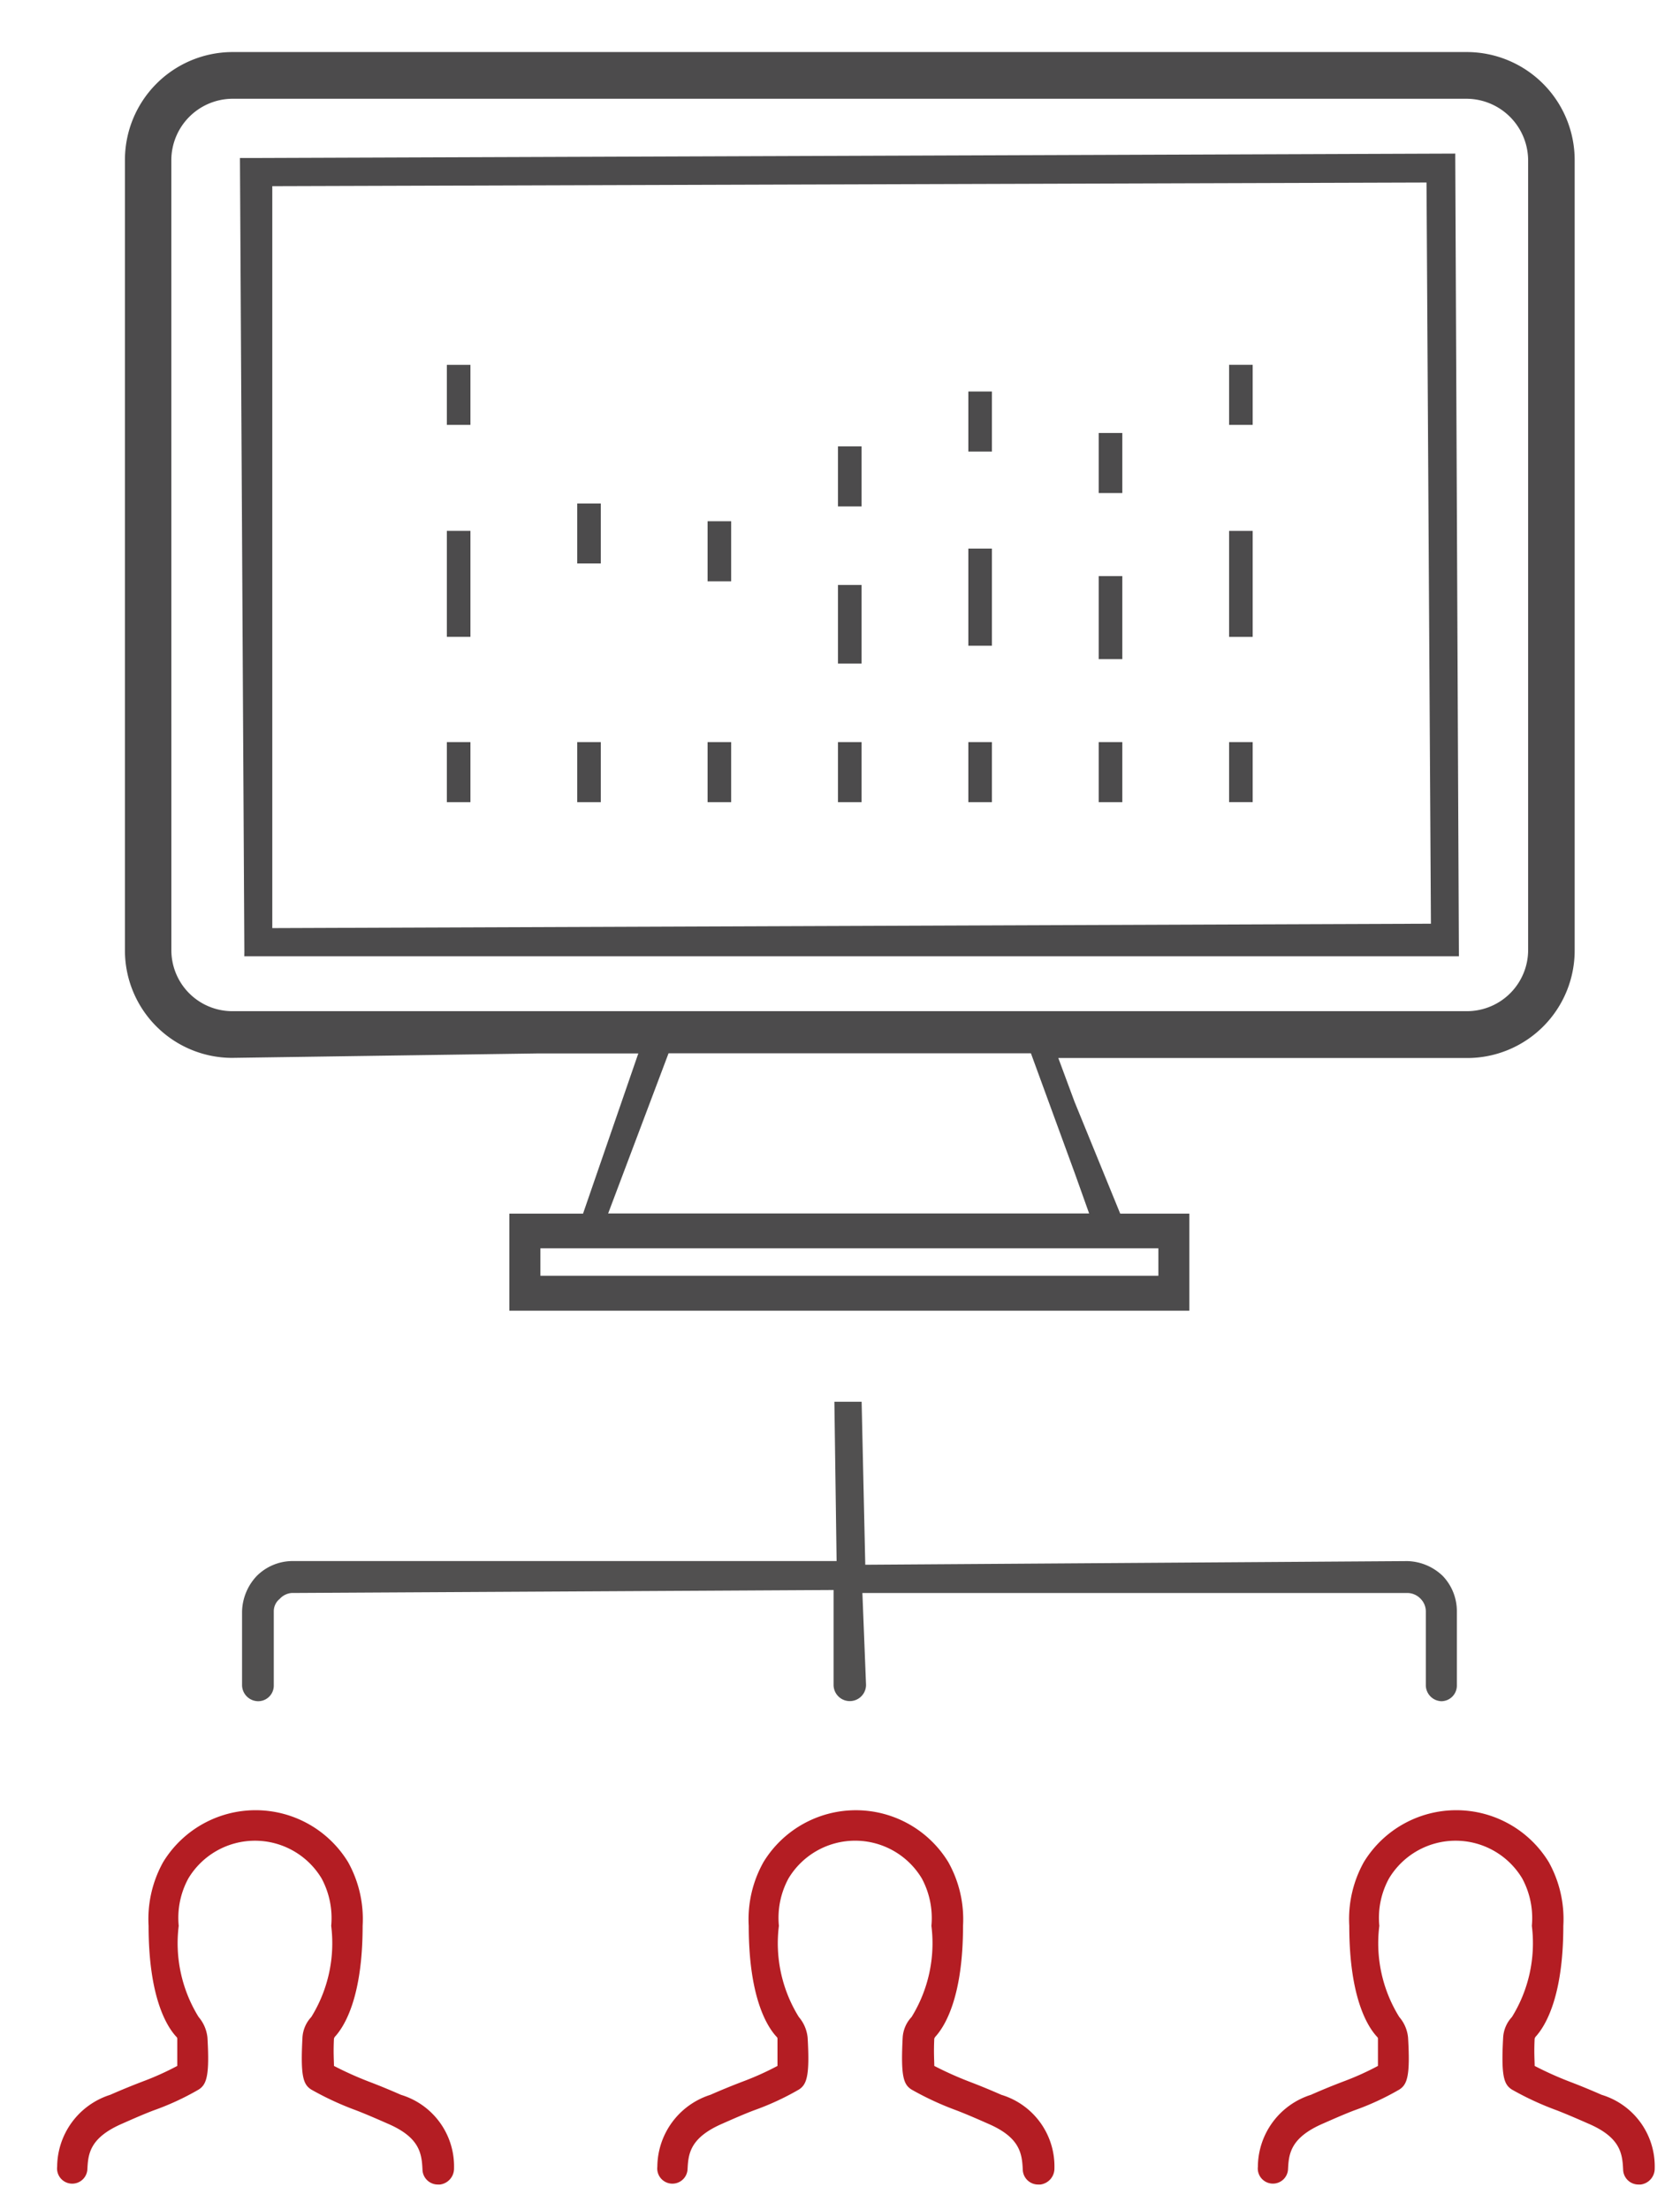
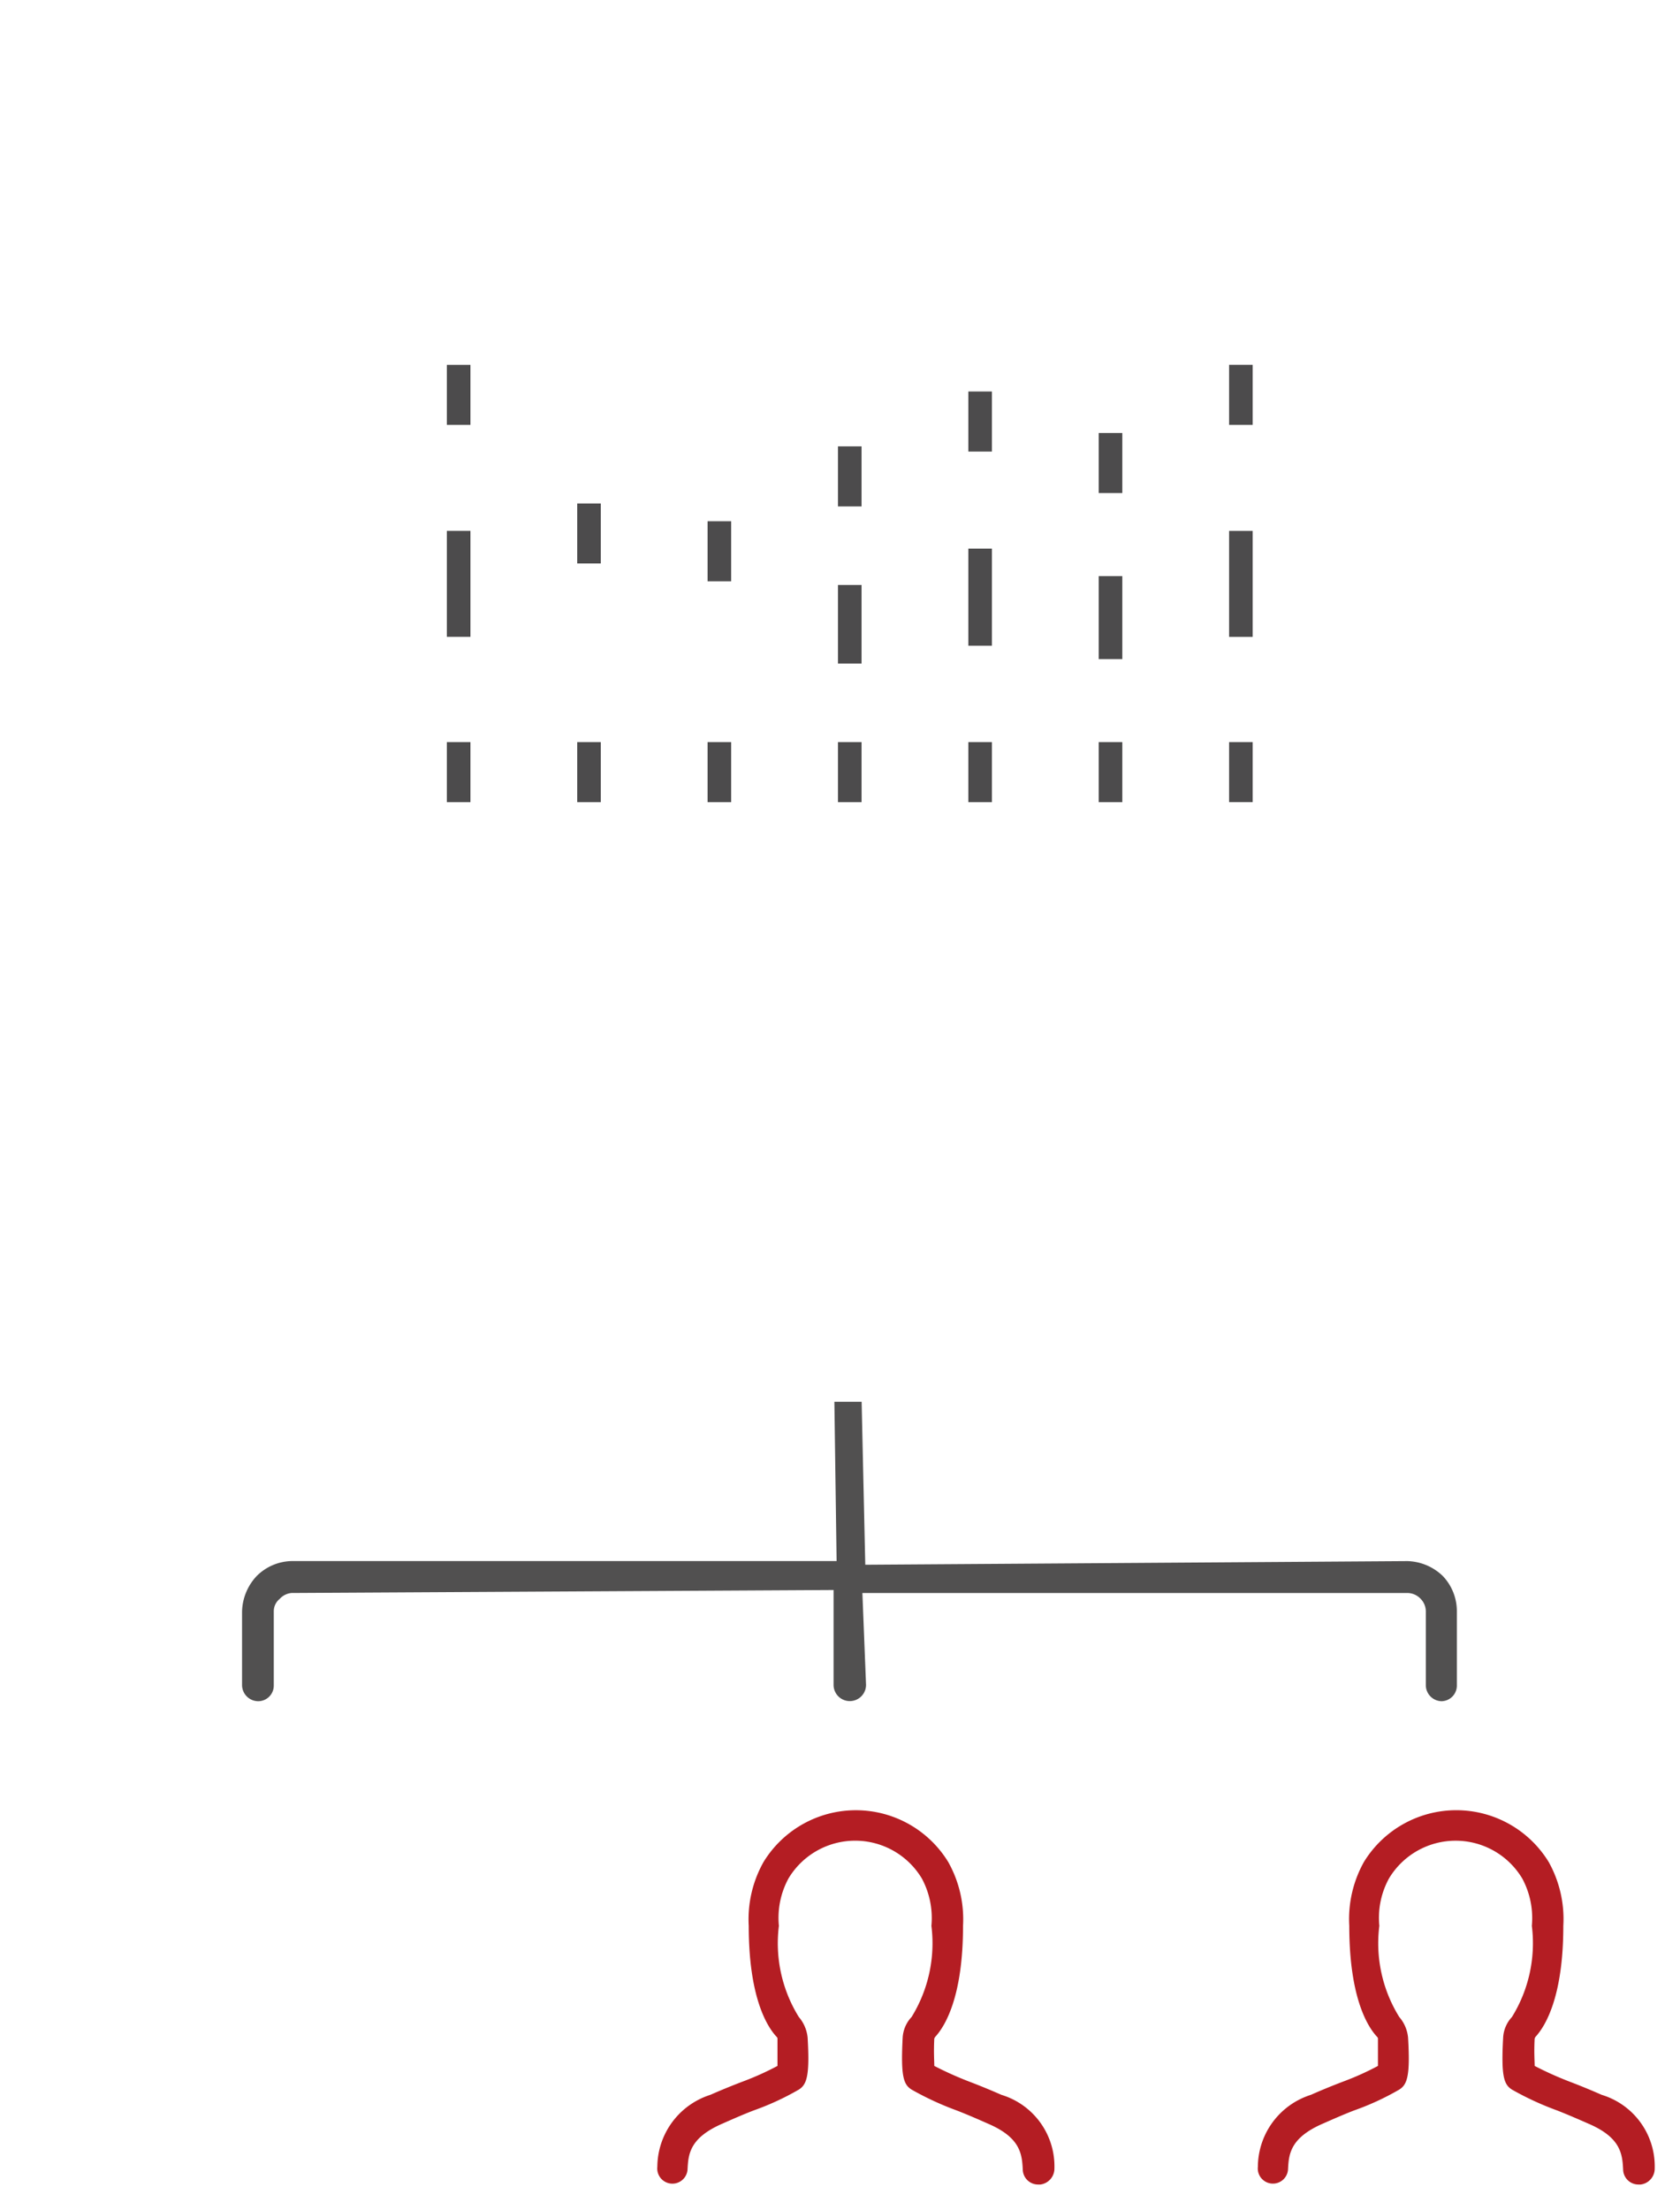
<svg xmlns="http://www.w3.org/2000/svg" id="グループ_4854" data-name="グループ 4854" width="46.175" height="60.703" viewBox="0 0 46.175 60.703">
  <defs>
    <clipPath id="clip-path">
      <rect id="長方形_3176" data-name="長方形 3176" width="46.175" height="60.703" fill="none" />
    </clipPath>
    <clipPath id="clip-path-2">
      <rect id="長方形_3175" data-name="長方形 3175" width="46.174" height="60.704" fill="none" />
    </clipPath>
    <clipPath id="clip-path-3">
      <rect id="長方形_3172" data-name="長方形 3172" width="44.186" height="58.58" fill="none" />
    </clipPath>
  </defs>
  <g id="グループ_4853" data-name="グループ 4853" clip-path="url(#clip-path)">
    <g id="グループ_4852" data-name="グループ 4852" transform="translate(0 -0.001)">
      <g id="グループ_4851" data-name="グループ 4851" clip-path="url(#clip-path-2)">
        <rect id="長方形_3153" data-name="長方形 3153" width="0.648" height="1.648" transform="translate(12.282 10.024)" fill="#4c4b4c" />
        <rect id="長方形_3154" data-name="長方形 3154" width="0.648" height="2.912" transform="translate(12.282 14.584)" fill="#4c4b4c" />
        <rect id="長方形_3155" data-name="長方形 3155" width="0.648" height="1.65" transform="translate(12.282 20.387)" fill="#4c4b4c" />
        <rect id="長方形_3156" data-name="長方形 3156" width="0.648" height="1.648" transform="translate(15.865 13.832)" fill="#4c4b4c" />
        <rect id="長方形_3157" data-name="長方形 3157" width="0.648" height="1.65" transform="translate(15.865 20.387)" fill="#4c4b4c" />
        <rect id="長方形_3158" data-name="長方形 3158" width="0.648" height="1.65" transform="translate(19.448 14.32)" fill="#4c4b4c" />
        <rect id="長方形_3159" data-name="長方形 3159" width="0.648" height="1.65" transform="translate(19.448 20.387)" fill="#4c4b4c" />
        <rect id="長方形_3160" data-name="長方形 3160" width="0.648" height="1.65" transform="translate(23.032 12.263)" fill="#4c4b4c" />
        <rect id="長方形_3161" data-name="長方形 3161" width="0.648" height="2.158" transform="translate(23.032 16.071)" fill="#4c4b4c" />
        <rect id="長方形_3162" data-name="長方形 3162" width="0.648" height="1.65" transform="translate(23.032 20.387)" fill="#4c4b4c" />
        <rect id="長方形_3163" data-name="長方形 3163" width="0.648" height="1.65" transform="translate(26.615 10.756)" fill="#4c4b4c" />
        <rect id="長方形_3164" data-name="長方形 3164" width="0.648" height="2.668" transform="translate(26.615 15.072)" fill="#4c4b4c" />
        <rect id="長方形_3165" data-name="長方形 3165" width="0.648" height="1.65" transform="translate(26.615 20.387)" fill="#4c4b4c" />
        <rect id="長方形_3166" data-name="長方形 3166" width="0.648" height="1.65" transform="translate(30.199 11.896)" fill="#4c4b4c" />
        <rect id="長方形_3167" data-name="長方形 3167" width="0.648" height="2.281" transform="translate(30.199 15.827)" fill="#4c4b4c" />
        <rect id="長方形_3168" data-name="長方形 3168" width="0.648" height="1.65" transform="translate(30.199 20.387)" fill="#4c4b4c" />
        <rect id="長方形_3169" data-name="長方形 3169" width="0.648" height="1.649" transform="translate(33.782 10.023)" fill="#4c4b4c" />
        <rect id="長方形_3170" data-name="長方形 3170" width="0.648" height="2.912" transform="translate(33.782 14.585)" fill="#4c4b4c" />
        <rect id="長方形_3171" data-name="長方形 3171" width="0.648" height="1.649" transform="translate(33.782 20.387)" fill="#4c4b4c" />
-         <path id="パス_3106" data-name="パス 3106" d="M548.941,355.779l.385,1.079H536.106l1.66-4.4h9.96Zm2.288,2.037v.753H534.244v-.753ZM524.1,327.926a1.691,1.691,0,0,1,1.66-1.69h33.951a1.7,1.7,0,0,1,1.681,1.69v21.685a1.682,1.682,0,0,1-1.681,1.69H525.761a1.676,1.676,0,0,1-1.66-1.689Zm35.612-2.973H525.761a2.963,2.963,0,0,0-2.936,2.973v21.685a2.951,2.951,0,0,0,2.936,2.973l8.4-.122h2.774l-1.519,4.4h-2.025v2.668H552.08v-2.668h-1.9l-1.256-3.074-.445-1.2h11.236a2.955,2.955,0,0,0,2.956-2.973V327.926A2.968,2.968,0,0,0,559.712,324.953Z" transform="translate(-519.391 -323.522)" fill="#4c4b4c" />
-         <path id="パス_3107" data-name="パス 3107" d="M526.351,348.557V328.175l31.724-.1.121,20.361Zm-.77.774h33.384l-.1-21.929v-.122l-33.282.122h-.121l.121,21.808Z" transform="translate(-518.867 -323.06)" fill="#4c4b4c" />
        <g id="グループ_4846" data-name="グループ 4846" transform="translate(1.425 1.431)">
          <g id="グループ_4845" data-name="グループ 4845" clip-path="url(#clip-path-3)">
            <path id="パス_3108" data-name="パス 3108" d="M559.266,375.527a.421.421,0,0,1-.424-.387c-.02-.448-.06-.9-.951-1.283-.325-.143-.608-.265-.87-.367a8.183,8.183,0,0,1-1.236-.571c-.222-.141-.3-.366-.242-1.425a.9.9,0,0,1,.242-.569,3.853,3.853,0,0,0,.547-2.505,2.294,2.294,0,0,0-.264-1.3,2.135,2.135,0,0,0-3.663,0,2.253,2.253,0,0,0-.265,1.3,3.839,3.839,0,0,0,.548,2.505,1.009,1.009,0,0,1,.242.569c.061,1.039-.019,1.284-.242,1.425a7.325,7.325,0,0,1-1.236.571c-.263.1-.545.224-.87.367-.889.387-.93.834-.951,1.242a.416.416,0,1,1-.829-.061,2.085,2.085,0,0,1,1.458-1.975c.322-.143.626-.265.891-.366a7.719,7.719,0,0,0,.951-.428v-.754a.063.063,0,0,0-.02-.041c-.283-.3-.768-1.12-.768-3.054a3.217,3.217,0,0,1,.4-1.75,2.978,2.978,0,0,1,5.083,0,3.216,3.216,0,0,1,.4,1.75c0,1.935-.486,2.75-.768,3.054l-.02.041c-.02.387,0,.611,0,.754a9.464,9.464,0,0,0,.951.428c.263.1.567.223.891.366a2.052,2.052,0,0,1,1.458,2.016.441.441,0,0,1-.385.448h-.061Z" transform="translate(-515.654 -316.946)" fill="#b41d23" fill-rule="evenodd" />
          </g>
        </g>
        <g id="グループ_4848" data-name="グループ 4848" transform="translate(1.425 1.431)">
          <g id="グループ_4847" data-name="グループ 4847" clip-path="url(#clip-path-3)">
            <path id="パス_3109" data-name="パス 3109" d="M545.5,375.527a.421.421,0,0,1-.424-.387c-.02-.448-.061-.9-.953-1.283-.322-.143-.605-.265-.87-.367a8.255,8.255,0,0,1-1.234-.571c-.224-.141-.3-.366-.245-1.425a.9.9,0,0,1,.245-.569,3.857,3.857,0,0,0,.545-2.505,2.3,2.3,0,0,0-.263-1.3,2.137,2.137,0,0,0-3.666,0,2.271,2.271,0,0,0-.263,1.3,3.84,3.84,0,0,0,.548,2.505,1.026,1.026,0,0,1,.242.569c.06,1.039-.02,1.284-.242,1.425a7.412,7.412,0,0,1-1.236.571c-.263.1-.547.224-.87.367-.891.387-.931.834-.952,1.242a.417.417,0,1,1-.831-.061,2.089,2.089,0,0,1,1.458-1.975c.325-.143.628-.265.893-.366a7.9,7.9,0,0,0,.951-.428v-.754a.063.063,0,0,0-.02-.041c-.283-.3-.77-1.12-.77-3.054a3.208,3.208,0,0,1,.405-1.75,2.976,2.976,0,0,1,5.08,0,3.209,3.209,0,0,1,.405,1.75c0,1.935-.486,2.75-.767,3.054l-.023.041c-.019.387,0,.611,0,.754a9.672,9.672,0,0,0,.953.428c.263.1.567.223.891.366a2.052,2.052,0,0,1,1.458,2.016.443.443,0,0,1-.385.448H545.5Z" transform="translate(-518.389 -316.946)" fill="#b41d23" fill-rule="evenodd" />
          </g>
        </g>
        <g id="グループ_4850" data-name="グループ 4850" transform="translate(1.425 1.431)">
          <g id="グループ_4849" data-name="グループ 4849" clip-path="url(#clip-path-3)">
-             <path id="パス_3110" data-name="パス 3110" d="M531.738,375.527a.422.422,0,0,1-.426-.387c-.02-.448-.06-.9-.952-1.283-.324-.143-.607-.265-.87-.367a8.28,8.28,0,0,1-1.235-.571c-.223-.141-.3-.366-.243-1.425a.9.9,0,0,1,.243-.569,3.853,3.853,0,0,0,.547-2.505,2.3,2.3,0,0,0-.263-1.3,2.136,2.136,0,0,0-3.664,0,2.261,2.261,0,0,0-.264,1.3,3.853,3.853,0,0,0,.547,2.505,1.027,1.027,0,0,1,.243.569c.06,1.039-.02,1.284-.243,1.425a7.347,7.347,0,0,1-1.235.571c-.264.1-.547.224-.87.367-.891.387-.931.834-.952,1.242a.417.417,0,1,1-.831-.061,2.087,2.087,0,0,1,1.458-1.975c.325-.143.628-.265.892-.366a7.812,7.812,0,0,0,.951-.428v-.754a.063.063,0,0,0-.02-.041c-.283-.3-.768-1.12-.768-3.054a3.216,3.216,0,0,1,.4-1.75,2.978,2.978,0,0,1,5.083,0,3.216,3.216,0,0,1,.4,1.75c0,1.935-.485,2.75-.768,3.054l-.02.041c-.02.387,0,.611,0,.754a9.471,9.471,0,0,0,.951.428c.264.1.567.223.891.366a2.051,2.051,0,0,1,1.458,2.016.442.442,0,0,1-.384.448h-.061Z" transform="translate(-521.124 -316.946)" fill="#b41d23" fill-rule="evenodd" />
-           </g>
+             </g>
        </g>
        <path id="パス_3111" data-name="パス 3111" d="M558.511,360.669a1.453,1.453,0,0,0-.972-.408l-14.9.1-.1-4.478h-.749l.061,4.377H526.867a1.4,1.4,0,0,0-.952.408,1.473,1.473,0,0,0-.405.977v2.037a.447.447,0,0,0,.446.428.429.429,0,0,0,.426-.428v-2.037a.434.434,0,0,1,.162-.345.5.5,0,0,1,.324-.163l14.9-.082v2.606a.446.446,0,1,0,.892,0l-.1-2.524h14.982a.507.507,0,0,1,.364.163.494.494,0,0,1,.14.345v2.037a.443.443,0,0,0,.427.428.429.429,0,0,0,.426-.428v-2.037A1.4,1.4,0,0,0,558.511,360.669Z" transform="translate(-518.857 -317.375)" fill="#515050" />
      </g>
    </g>
  </g>
</svg>